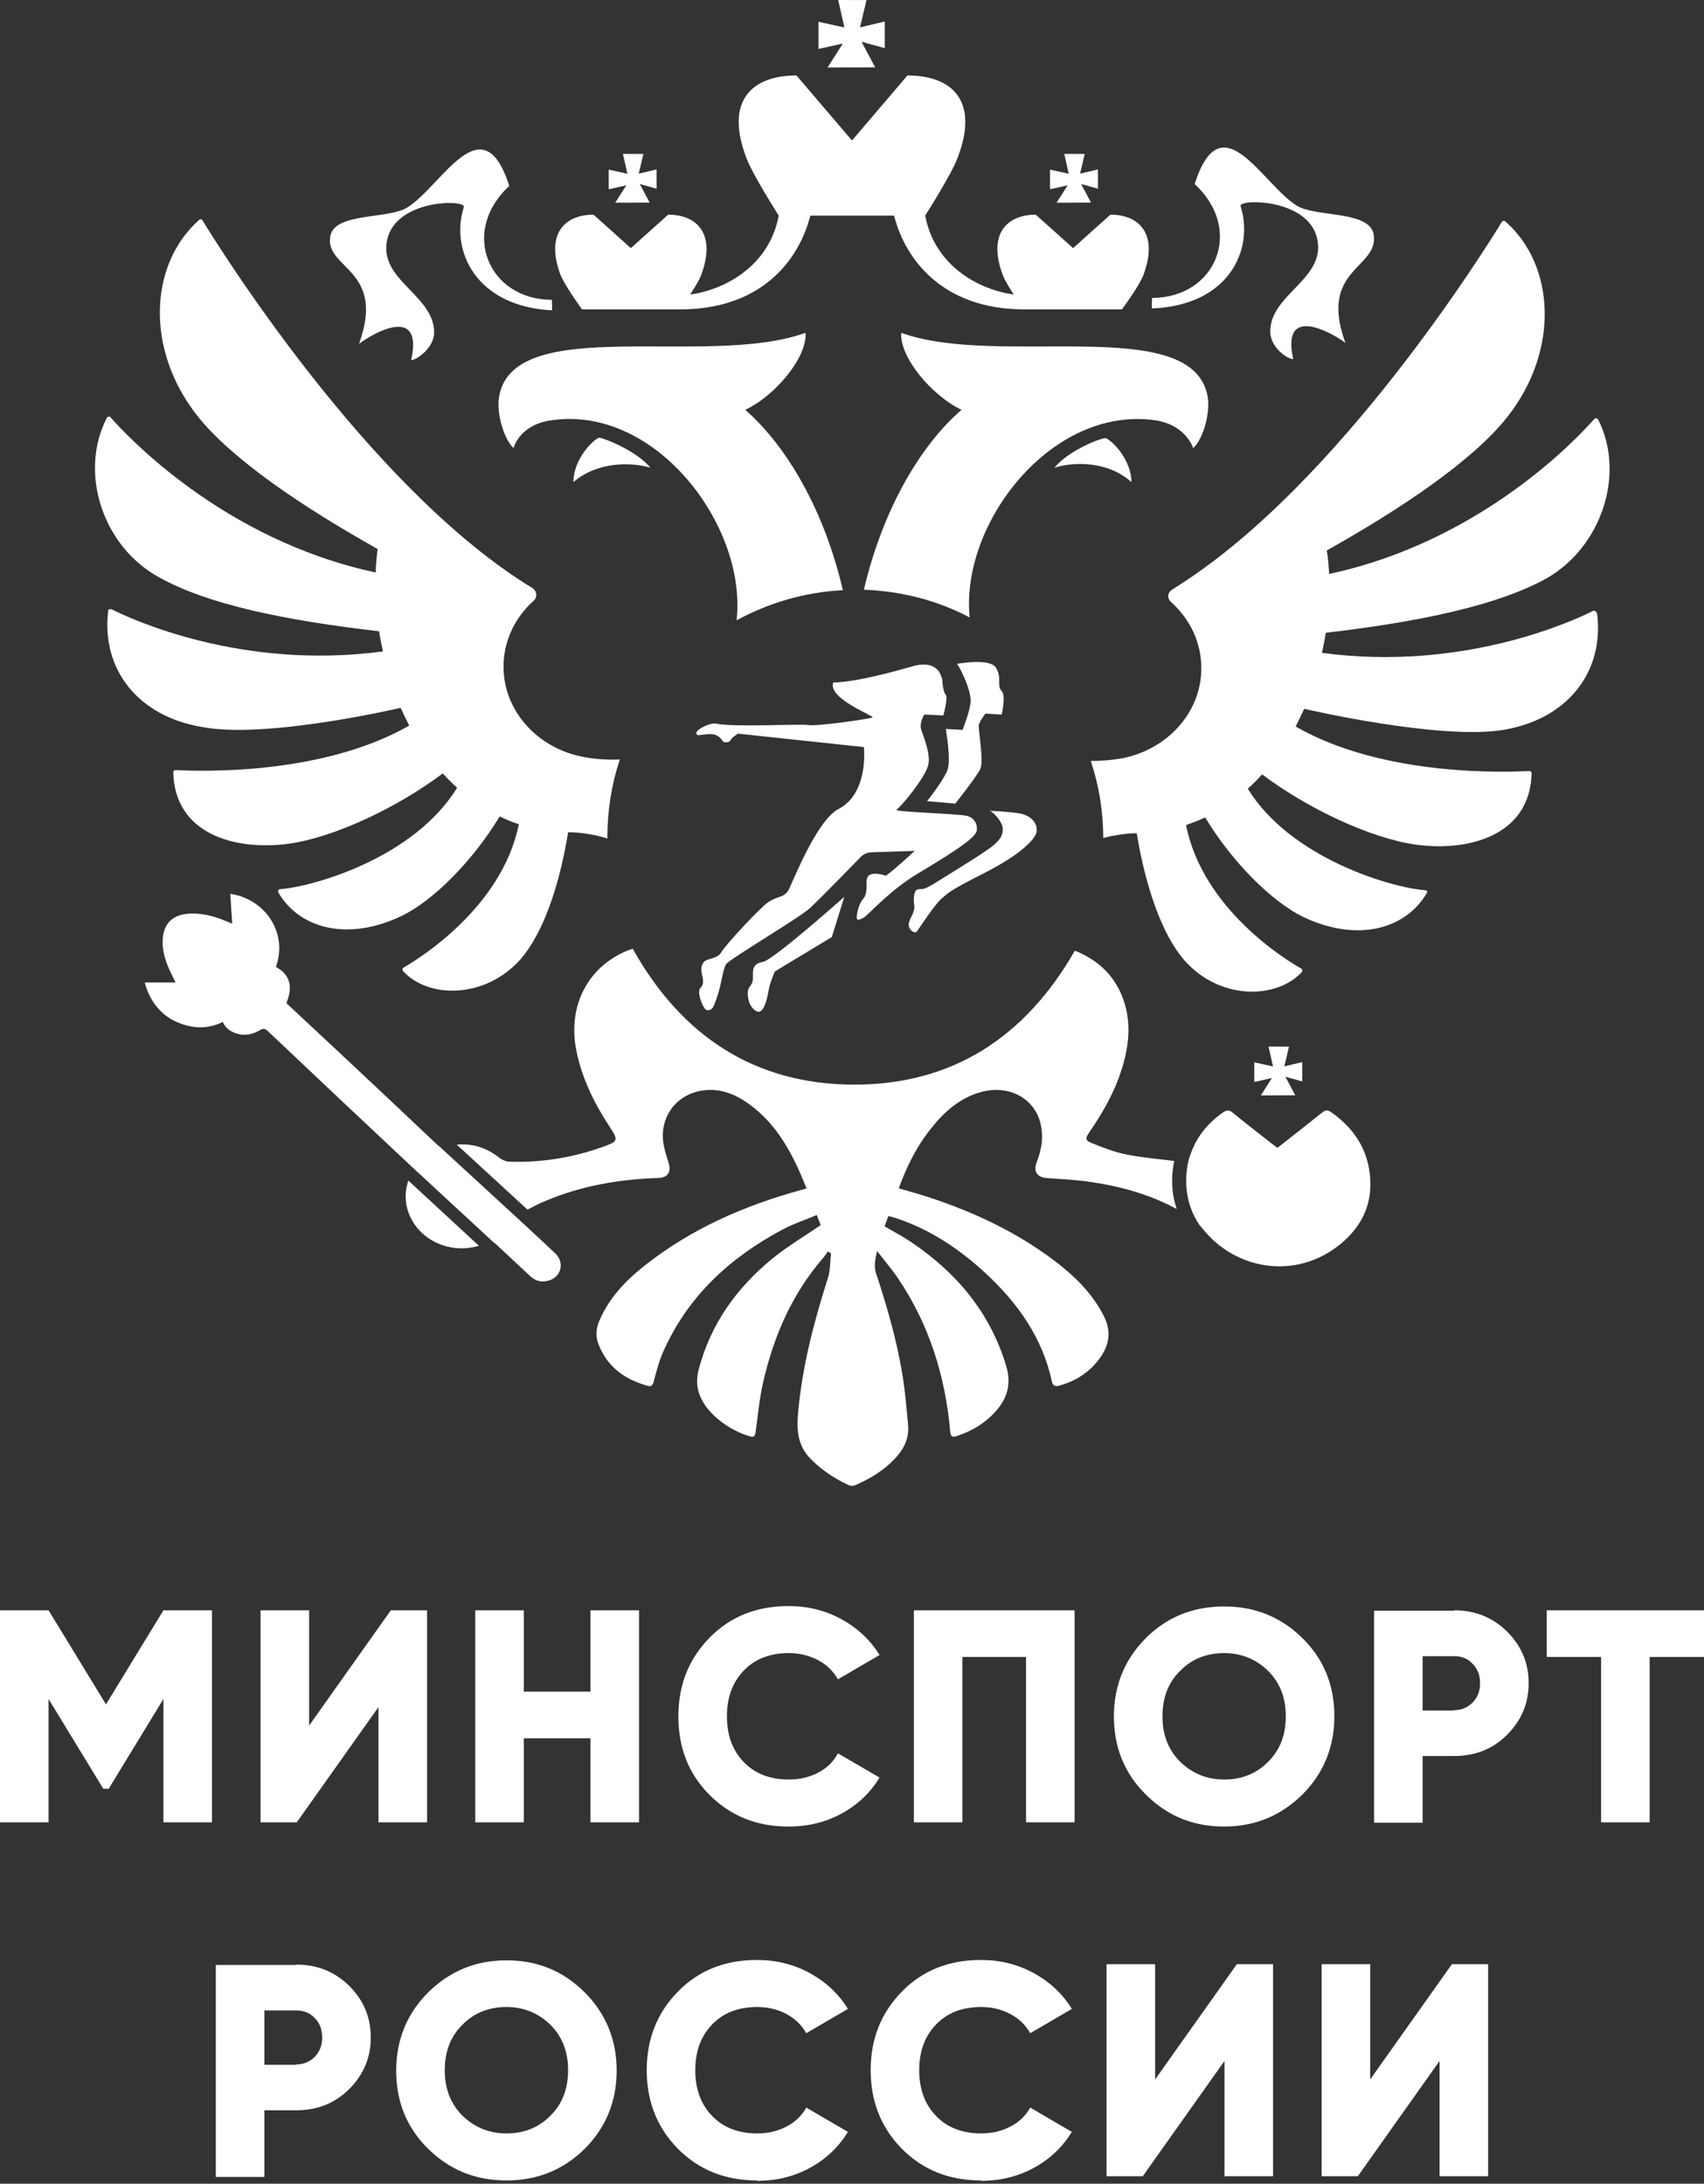
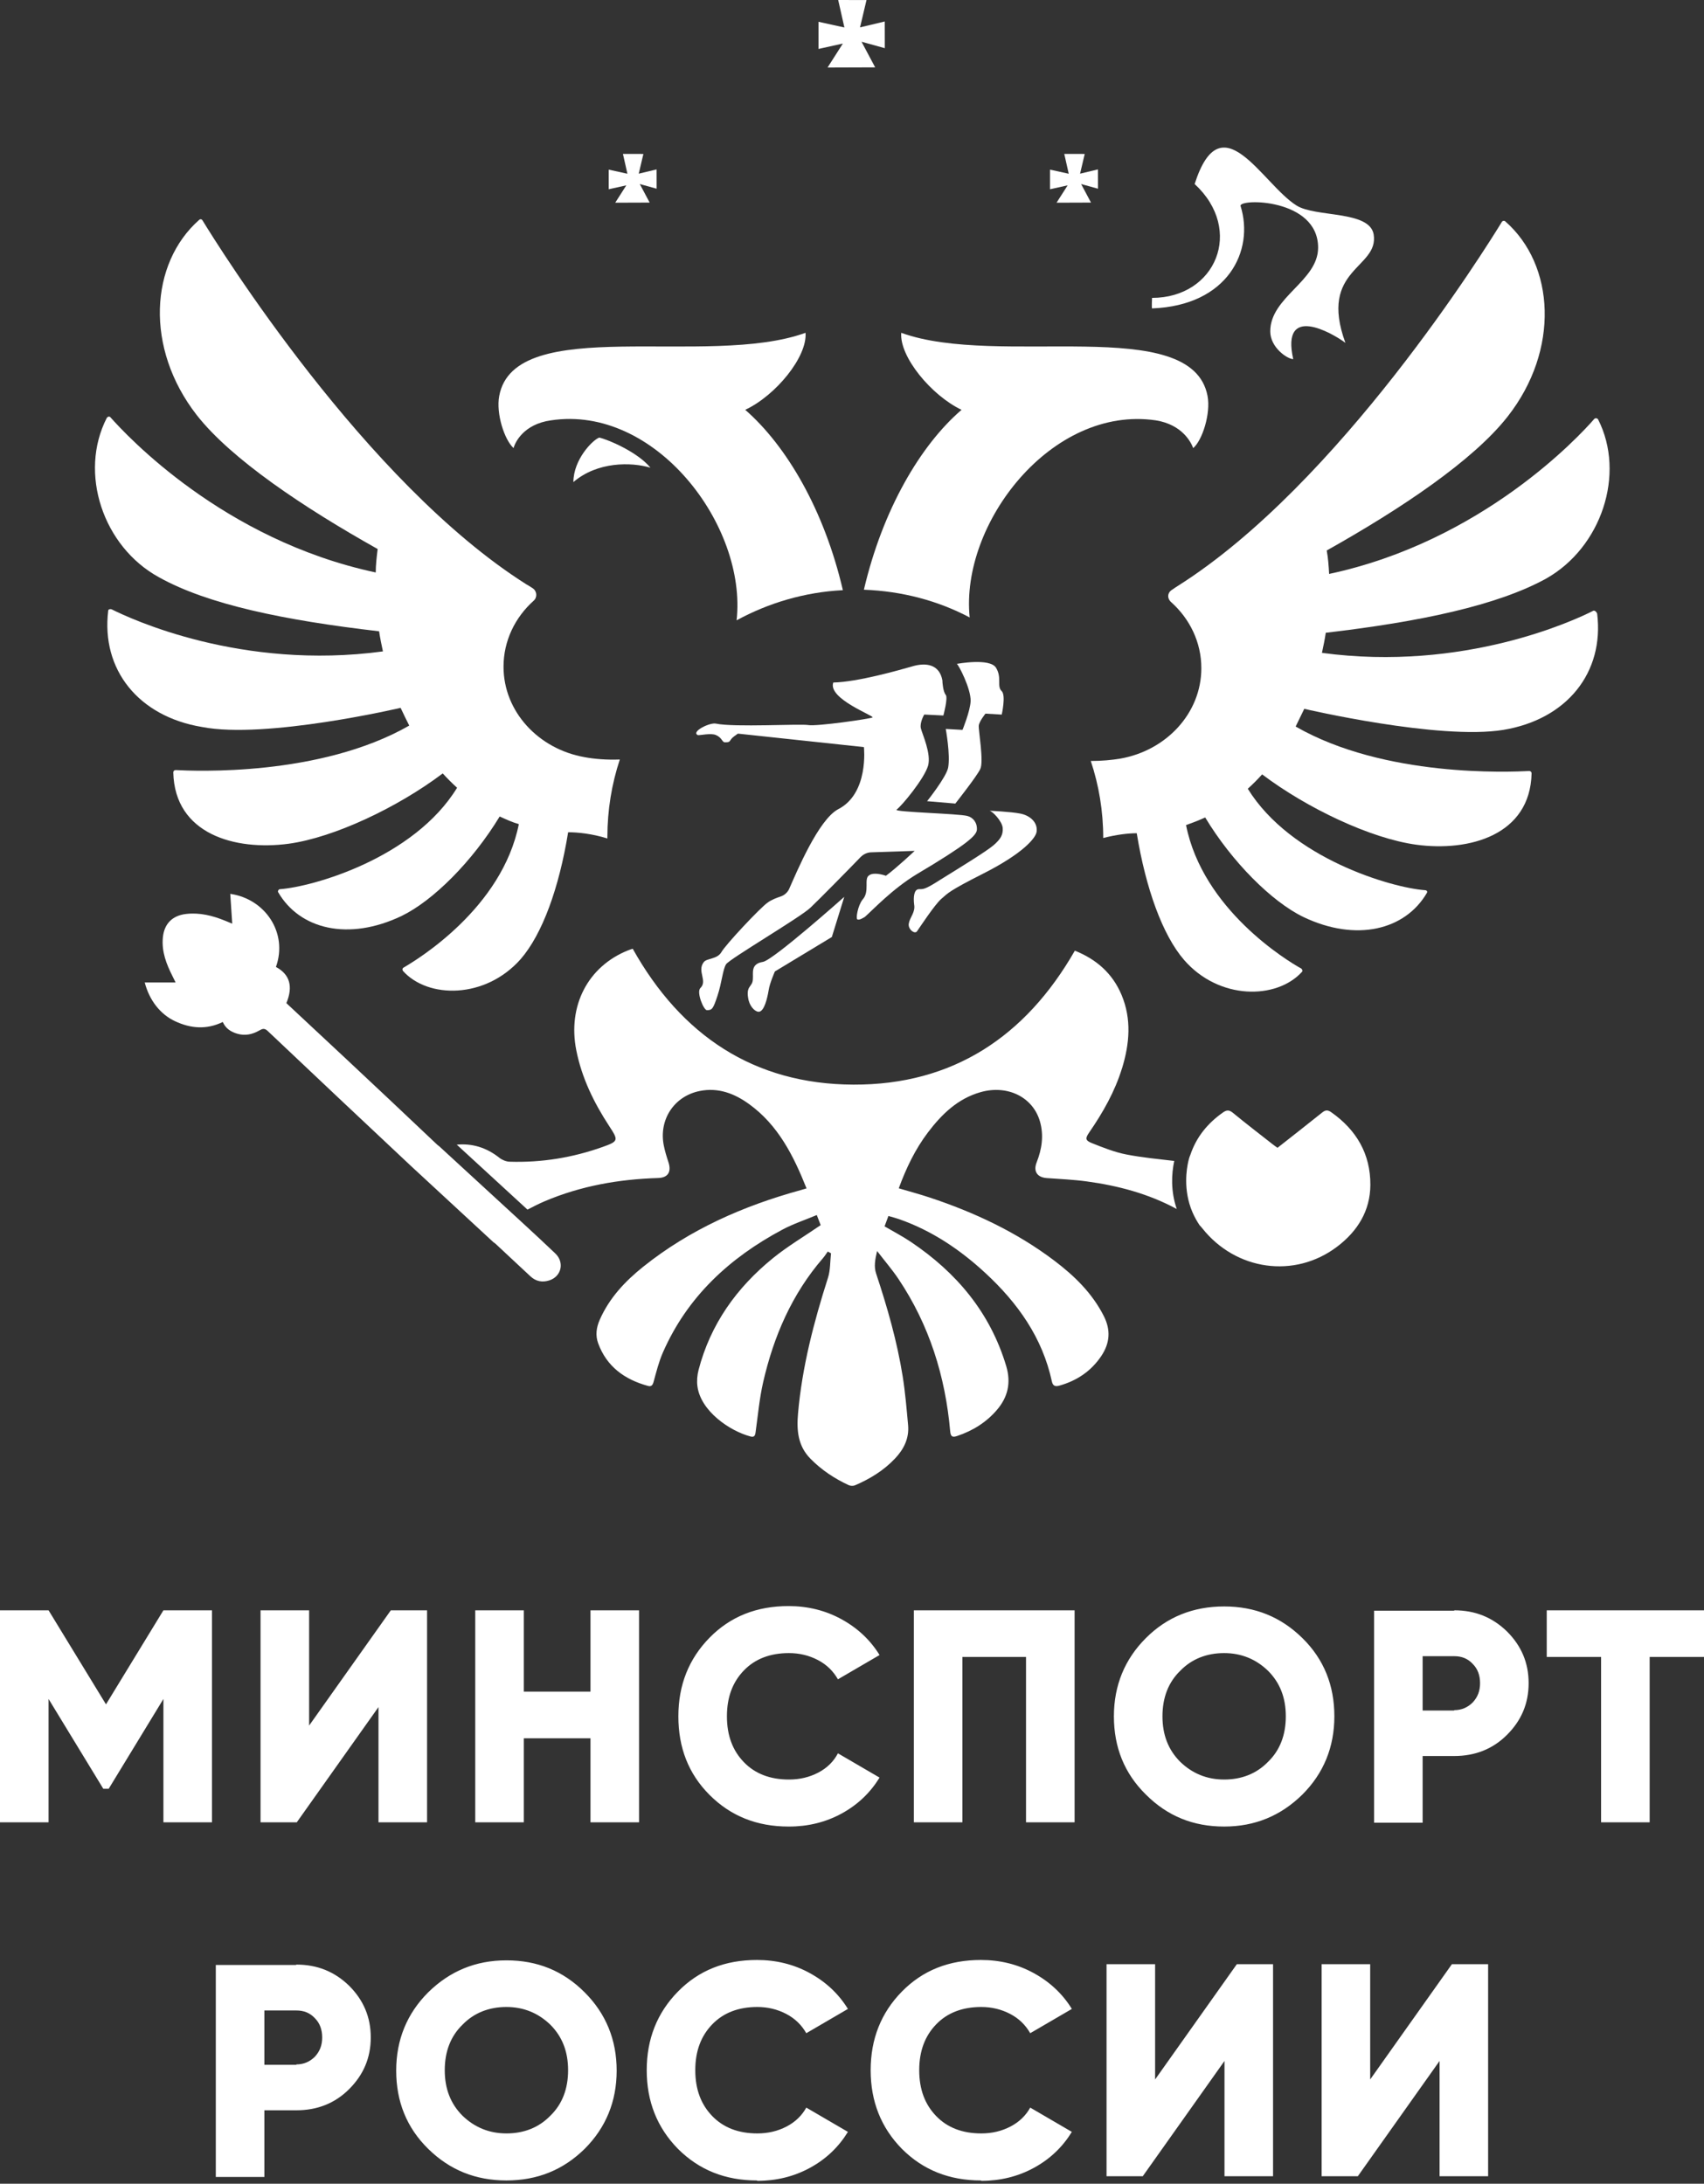
<svg xmlns="http://www.w3.org/2000/svg" width="167" height="214" viewBox="0 0 167 214" fill="none">
  <rect x="0" y="0" width="167" height="214" fill="#333333" stroke="none" />
  <path d="M60.297 19.864L63.669 19.852C63.347 19.247 63.025 18.642 62.703 18.037C63.252 18.189 63.801 18.341 64.352 18.493C64.352 17.863 64.351 17.232 64.349 16.601C63.765 16.741 63.183 16.881 62.599 17.02C62.751 16.376 62.903 15.73 63.055 15.086C62.387 15.085 61.719 15.083 61.051 15.082C61.197 15.73 61.343 16.379 61.489 17.027C60.878 16.893 60.267 16.758 59.656 16.624C59.656 17.265 59.656 17.906 59.656 18.547L61.382 18.163L60.295 19.864H60.297Z" fill="white" />
  <path d="M103.55 19.864L106.922 19.852C106.6 19.247 106.278 18.642 105.956 18.037C106.505 18.189 107.054 18.341 107.605 18.493C107.605 17.863 107.604 17.232 107.602 16.601C107.018 16.741 106.436 16.881 105.852 17.02C106.004 16.376 106.156 15.73 106.308 15.086C105.64 15.085 104.972 15.083 104.303 15.082C104.449 15.73 104.595 16.379 104.741 17.027C104.13 16.893 103.519 16.758 102.908 16.624C102.908 17.265 102.908 17.906 102.908 18.547L104.635 18.163L103.548 19.864H103.55Z" fill="white" />
-   <path d="M57.041 30.318H66.656C74.724 30.318 78.336 25.396 79.415 21.13H87.624C88.703 25.396 92.361 30.318 100.382 30.318H109.951C109.951 30.318 111.639 28.068 112.062 26.943C113.563 22.911 111.639 21.036 108.825 21.036L105.167 24.318L101.509 21.036C98.695 21.036 96.771 22.911 98.272 26.943C98.46 27.459 98.928 28.208 99.351 28.864C95.974 28.396 91.611 26.099 90.674 21.13C90.674 21.13 93.207 17.145 93.816 15.551C96.067 9.785 93.207 7.393 88.937 7.393L83.497 13.769L78.056 7.393C73.835 7.393 70.926 9.738 73.177 15.551C73.786 17.145 76.319 21.13 76.319 21.13C75.382 26.099 71.019 28.396 67.642 28.864C68.065 28.208 68.533 27.457 68.721 26.943C70.223 22.911 68.298 21.036 65.484 21.036L61.826 24.318L58.168 21.036C55.353 21.036 53.43 22.911 54.931 26.943C55.4 28.068 57.042 30.318 57.042 30.318H57.041Z" fill="white" />
  <path d="M81.103 6.618L85.771 6.602C85.325 5.765 84.88 4.927 84.434 4.09C85.196 4.301 85.956 4.512 86.716 4.722C86.716 3.849 86.713 2.977 86.711 2.104C85.903 2.296 85.097 2.491 84.288 2.683C84.499 1.791 84.71 0.898 84.921 0.006C83.997 0.005 83.071 0.002 82.147 0C82.349 0.898 82.552 1.797 82.754 2.694C81.908 2.507 81.062 2.322 80.216 2.135C80.216 3.023 80.216 3.91 80.216 4.797L82.606 4.266L81.103 6.62V6.618Z" fill="white" />
-   <path d="M41.017 120.481C42.465 122.108 44.8 122.722 46.935 122.085L40.024 115.696C39.45 117.342 39.819 119.136 41.018 120.481H41.017Z" fill="white" />
-   <path d="M35.182 33.694C36.542 32.663 41.515 29.802 40.296 35.287C40.812 35.287 42.547 34.115 42.547 32.568C42.547 29.193 37.856 27.646 37.856 24.364C37.856 19.488 45.691 19.488 45.456 20.285C44.095 24.598 46.675 30.037 54.086 30.412C54.133 30.318 54.086 29.381 54.086 29.381C47.894 29.381 45.033 22.723 49.912 18.222C47.284 10.018 43.298 18.222 39.921 20.332C38.044 21.504 32.791 20.8 32.37 23.145C31.807 26.38 37.858 26.332 35.184 33.694H35.182Z" fill="white" />
  <path d="M39.264 69.371C39.545 69.98 39.826 70.543 40.108 71.106C31.336 76.123 19.047 75.558 17.218 75.465C17.076 75.465 16.983 75.558 16.983 75.7C17.124 81.748 23.034 83.388 28.287 82.685C32.743 82.076 38.981 79.122 43.39 75.793C43.813 76.261 44.281 76.731 44.797 77.199C40.576 84.091 30.678 86.903 27.442 87.138C27.3 87.138 27.207 87.326 27.253 87.42C29.363 91.076 34.149 92.249 39.355 89.764C42.451 88.264 46.297 84.419 48.971 80.013C49.581 80.294 50.19 80.576 50.848 80.762C49.206 88.967 40.999 93.982 39.544 94.826C39.45 94.873 39.402 95.013 39.497 95.154C41.936 97.874 47.564 97.92 51.036 93.982C53.147 91.544 54.789 87.043 55.68 81.558C56.617 81.558 58.025 81.7 59.526 82.168V82.026C59.526 79.4 59.949 76.823 60.745 74.431C59.478 74.478 58.259 74.385 57.275 74.197C52.773 73.399 49.348 69.742 49.348 65.336C49.348 62.805 50.473 60.507 52.303 58.867C52.678 58.539 52.631 57.929 52.21 57.648C51.975 57.506 51.787 57.366 51.6 57.273C35.793 47.287 21.393 24.127 19.845 21.596C19.752 21.456 19.61 21.456 19.517 21.549C14.686 25.816 14.17 34.113 19.282 40.678C22.659 44.99 29.742 49.726 37.012 53.804C36.919 54.554 36.824 55.351 36.824 56.101C21.861 52.913 12.386 42.646 10.838 40.911C10.745 40.769 10.557 40.818 10.464 40.957C7.696 46.349 10.089 53.568 15.577 56.569C20.361 59.241 27.866 60.788 37.154 61.866C37.249 62.522 37.389 63.178 37.529 63.836C23.645 65.711 12.81 60.648 10.933 59.709C10.792 59.663 10.605 59.709 10.605 59.849C9.901 65.616 13.561 70.21 19.798 71.243C26.036 72.461 39.264 69.368 39.264 69.368V69.371Z" fill="white" />
  <path d="M17.147 100.072C18.688 100.799 20.256 100.92 21.834 100.152C22.108 100.781 22.608 101.109 23.234 101.297C24.022 101.535 24.74 101.371 25.431 100.975C25.697 100.823 25.917 100.733 26.221 101.02C30.865 105.419 35.521 109.803 40.186 114.179C40.195 114.188 40.203 114.195 40.212 114.204L48.368 121.744C48.437 121.781 48.506 121.833 48.581 121.903C49.706 122.969 50.852 124.009 51.98 125.072C52.521 125.584 53.156 125.691 53.824 125.479C55.025 125.097 55.341 123.715 54.428 122.841C53.394 121.851 52.338 120.878 51.226 119.851L43.014 112.304C42.956 112.268 42.899 112.226 42.837 112.168C39.906 109.384 36.957 106.617 34.009 103.853C32.03 101.997 30.043 100.151 28.066 98.306C28.746 96.667 28.401 95.487 27.043 94.76C28.241 91.407 25.983 88.088 22.566 87.596C22.629 88.547 22.692 89.492 22.76 90.517C22.453 90.39 22.253 90.307 22.051 90.225C20.826 89.728 19.573 89.411 18.235 89.566C16.886 89.722 16.09 90.532 15.961 91.873C15.827 93.254 16.307 94.477 16.91 95.671C17.002 95.854 17.091 96.038 17.21 96.28H14.184C14.634 98.012 15.69 99.386 17.15 100.075L17.147 100.072Z" fill="white" />
-   <path d="M108.354 42.929C107.51 43.022 104.601 44.289 103.336 45.836C105.259 45.227 108.589 45.18 110.887 47.243C110.887 45.087 109.01 43.165 108.354 42.931V42.929Z" fill="white" />
  <path d="M89.451 65.291C88.138 65.666 84.057 66.838 81.665 66.885C81.103 68.478 85.747 70.167 85.512 70.307C85.277 70.447 80.024 71.198 79.226 71.056C78.428 70.915 71.956 71.291 70.174 70.915C69.565 70.773 67.688 71.712 68.391 72.04C68.533 72.087 69.705 71.805 70.174 72.04C70.831 72.322 70.737 72.79 71.112 72.743C71.535 72.743 71.487 72.65 71.675 72.415C71.863 72.18 72.144 72.04 72.238 71.947C72.284 71.9 72.331 71.9 72.379 71.9L84.668 73.213C84.668 73.213 85.184 77.76 82.135 79.307C80.212 80.338 78.1 85.402 77.351 87.089C77.21 87.417 76.928 87.698 76.553 87.838C76.131 87.98 75.616 88.166 75.24 88.448C74.537 88.917 71.065 92.621 70.691 93.323C70.269 94.028 69.237 93.886 68.956 94.307C68.299 95.198 69.378 96.136 68.627 96.839C68.253 97.261 68.956 98.995 69.284 98.995C69.8 98.995 69.893 98.855 70.316 97.588C70.737 96.322 70.832 95.009 71.16 94.494C71.488 93.978 78.43 89.9 79.416 88.962C80.213 88.213 83.215 85.164 84.341 83.993C84.623 83.712 84.997 83.525 85.42 83.525L89.641 83.384C89.641 83.384 87.906 85.024 86.827 85.822C85.983 85.54 85.42 85.587 85.185 85.775C84.623 86.103 85.279 87.369 84.529 88.166C84.06 88.776 83.873 89.995 84.013 90.088C84.201 90.229 84.669 89.901 84.764 89.853C85.561 89.15 87.438 87.134 89.829 85.68C94.801 82.726 95.692 81.882 95.739 81.321C95.785 80.618 95.364 80.102 94.801 79.962C93.91 79.727 87.671 79.587 87.859 79.352C88.422 78.929 90.58 76.305 90.955 75.039C91.283 73.867 90.392 71.945 90.251 71.383C90.111 70.82 90.579 70.024 90.579 70.024L92.455 70.117C92.455 70.117 92.925 68.382 92.69 68.1C92.409 67.772 92.362 66.788 92.362 66.788V66.695C92.081 65.101 90.767 64.913 89.454 65.288L89.451 65.291Z" fill="white" />
  <path d="M73.364 98.015C73.552 98.765 74.114 99.234 74.442 99.139C74.912 98.998 75.192 97.874 75.333 97.03C75.427 96.374 75.943 95.201 75.943 95.201L81.524 91.826L82.743 87.888C82.743 87.888 75.801 94.076 74.769 94.264C73.55 94.452 73.832 95.343 73.785 95.904C73.785 96.795 73.034 96.513 73.362 98.014L73.364 98.015Z" fill="white" />
  <path d="M113.279 41.194C115.907 41.617 116.751 43.397 116.938 43.913C117.828 43.163 118.673 40.538 118.345 38.802C116.796 30.691 97.847 36.083 88.326 32.614C88.138 34.959 91.281 38.756 94.236 40.163C90.201 43.632 86.496 49.961 84.666 57.791C88.419 57.932 91.936 58.87 95.033 60.51C94.096 51.321 103.054 39.693 113.279 41.194Z" fill="white" />
  <path d="M89.873 91.264C90.108 90.936 91.608 88.639 92.264 88.077C92.921 87.514 92.969 87.328 96.392 85.593C100.192 83.671 101.552 82.124 101.599 81.466C101.692 80.576 100.943 79.919 100.004 79.731C99.066 79.543 96.955 79.45 96.955 79.45C97.236 79.45 98.222 80.481 98.269 81.138C98.315 81.794 98.081 82.217 97.378 82.827C96.674 83.436 93.908 85.123 92.171 86.202C90.436 87.328 90.436 87.093 90.013 87.14C89.59 87.186 89.497 87.889 89.59 88.64C89.732 89.389 89.167 89.906 89.074 90.469C88.933 91.031 89.637 91.594 89.872 91.266L89.873 91.264Z" fill="white" />
  <path d="M94.329 71.527L92.687 71.434C92.687 71.434 93.156 73.965 92.922 75.232C92.734 76.169 90.859 78.514 90.859 78.514L93.626 78.749C93.626 78.749 95.737 76.076 96.065 75.373C96.44 74.671 95.879 71.528 95.924 71.107C95.971 70.684 96.58 69.935 96.58 69.935L98.175 70.028C98.175 70.028 98.598 68.153 98.175 67.732C97.659 67.262 98.222 66.419 97.612 65.435C97.003 64.451 93.766 65.061 93.766 65.061C93.907 65.061 95.173 67.498 95.126 68.717C95.08 69.701 94.329 71.53 94.329 71.53V71.527Z" fill="white" />
  <path d="M63.748 45.836C62.48 44.289 59.573 43.07 58.729 42.882C58.073 43.117 56.196 45.038 56.196 47.242C58.542 45.225 61.873 45.272 63.748 45.835V45.836Z" fill="white" />
  <path d="M78.945 32.614C69.376 36.083 50.427 30.693 48.926 38.803C48.598 40.538 49.443 43.115 50.333 43.913C50.475 43.35 51.319 41.568 53.992 41.194C64.217 39.647 73.222 51.508 72.191 60.79C75.287 59.101 78.852 58.024 82.605 57.836C80.775 49.959 77.07 43.677 73.035 40.161C76.038 38.754 79.133 34.958 78.945 32.613V32.614Z" fill="white" />
  <path d="M121.582 20.191C121.347 19.441 129.181 19.393 129.181 24.269C129.181 27.551 124.491 29.098 124.491 32.473C124.491 34.067 126.179 35.193 126.742 35.193C125.522 29.754 130.542 32.613 131.856 33.599C129.181 26.285 135.186 26.332 134.623 22.957C134.2 20.612 128.948 21.316 127.072 20.144C123.695 18.034 119.707 9.83 117.081 18.034C121.96 22.535 119.146 29.193 112.906 29.193C112.906 29.193 112.86 30.177 112.906 30.224C120.365 29.942 122.944 24.55 121.583 20.191H121.582Z" fill="white" />
-   <path d="M122.929 106.03L124.655 105.646L123.569 107.347L126.941 107.335C126.619 106.73 126.297 106.125 125.975 105.52C126.524 105.672 127.073 105.824 127.624 105.976C127.624 105.345 127.623 104.715 127.621 104.084C127.037 104.224 126.455 104.364 125.871 104.503C126.023 103.859 126.175 103.213 126.327 102.569C125.659 102.567 124.991 102.566 124.322 102.564C124.468 103.213 124.614 103.862 124.76 104.51C124.149 104.376 123.538 104.241 122.927 104.107C122.927 104.748 122.927 105.389 122.927 106.03H122.929Z" fill="white" />
  <path d="M119.835 109.035C118.342 110.087 117.24 111.443 116.661 113.174C116.635 113.251 116.607 113.32 116.577 113.381C116.534 113.526 116.492 113.67 116.458 113.824C116.309 114.485 115.922 116.59 116.864 118.788C117.067 119.262 117.309 119.685 117.559 120.062C117.654 120.161 117.746 120.263 117.83 120.37C121.103 124.499 126.867 125.345 131.055 122.164C133.041 120.656 134.29 118.665 134.302 116.117C134.317 113.081 132.936 110.73 130.462 108.992C130.113 108.747 129.89 108.777 129.574 109.029C128.132 110.188 126.673 111.323 125.199 112.483C125.025 112.355 124.859 112.244 124.703 112.12C123.406 111.102 122.096 110.096 120.823 109.049C120.45 108.742 120.2 108.775 119.835 109.034V109.035Z" fill="white" />
  <path d="M109.967 104.686C110.702 102.285 110.915 99.874 109.916 97.495C109.03 95.383 107.432 93.997 105.34 93.165C100.511 101.594 93.364 106.328 83.637 106.291C73.887 106.254 66.76 101.464 62.009 92.974C61.887 93.016 61.737 93.06 61.591 93.117C57.621 94.688 55.618 98.566 56.477 102.915C57.018 105.645 58.212 108.074 59.719 110.375C60.619 111.749 60.62 111.845 59.058 112.4C56.118 113.448 53.076 113.944 49.952 113.846C49.609 113.836 49.215 113.678 48.944 113.463C47.666 112.448 46.273 112.036 44.765 112.173L51.695 118.54C52.273 118.239 52.837 117.95 53.415 117.706C56.953 116.209 60.671 115.559 64.497 115.443C65.472 115.413 65.82 114.841 65.51 113.893C65.329 113.341 65.154 112.782 65.046 112.214C64.567 109.693 66.084 107.407 68.597 106.911C70.393 106.555 71.982 107.162 73.407 108.193C76.265 110.257 77.768 113.256 79.044 116.459C78.823 116.525 78.653 116.579 78.481 116.626C72.868 118.168 67.622 120.471 63.044 124.132C61.255 125.563 59.705 127.211 58.769 129.354C58.441 130.105 58.342 130.875 58.623 131.641C59.465 133.933 61.218 135.185 63.492 135.814C63.842 135.91 63.964 135.748 64.059 135.403C64.324 134.439 64.566 133.455 64.966 132.543C67.362 127.074 71.499 123.265 76.677 120.502C77.739 119.935 78.901 119.553 80.048 119.071C80.236 119.556 80.362 119.882 80.43 120.06C78.805 121.175 77.189 122.131 75.747 123.301C72.195 126.185 69.63 129.769 68.462 134.254C68.33 134.765 68.281 135.334 68.351 135.855C68.671 138.278 71.499 140.229 73.56 140.774C73.912 140.867 74.006 140.69 74.049 140.368C74.28 138.72 74.426 137.051 74.797 135.433C75.827 130.955 77.61 126.817 80.653 123.298C80.827 123.097 80.969 122.866 81.125 122.648C81.231 122.705 81.336 122.764 81.443 122.821C81.351 123.622 81.387 124.462 81.148 125.214C79.757 129.563 78.609 133.957 78.21 138.524C78.067 140.165 78.188 141.688 79.425 142.949C80.513 144.056 81.777 144.891 83.172 145.54C83.346 145.621 83.617 145.632 83.792 145.558C85.264 144.927 86.615 144.101 87.722 142.926C88.585 142.013 89.115 140.946 88.997 139.659C88.851 138.061 88.719 136.455 88.466 134.872C87.917 131.438 86.958 128.103 85.864 124.806C85.638 124.127 85.756 123.459 85.959 122.597C86.735 123.607 87.446 124.43 88.048 125.327C91.08 129.849 92.649 134.88 93.123 140.271C93.172 140.824 93.375 140.867 93.802 140.724C95.32 140.217 96.643 139.402 97.691 138.183C98.78 136.917 99.104 135.507 98.612 133.864C97.036 128.612 93.736 124.702 89.259 121.696C88.448 121.151 87.573 120.698 86.692 120.18C86.815 119.846 86.937 119.52 87.069 119.163C87.456 119.277 87.786 119.36 88.103 119.471C91.327 120.597 94.099 122.465 96.582 124.764C99.739 127.686 102.163 131.083 103.089 135.381C103.191 135.856 103.462 135.892 103.836 135.786C105.543 135.304 106.935 134.371 107.93 132.889C108.769 131.637 108.879 130.353 108.178 128.97C107.037 126.717 105.286 125.021 103.316 123.532C99.624 120.742 95.491 118.806 91.118 117.356C90.12 117.025 89.103 116.754 88.082 116.451C88.812 114.472 89.691 112.627 90.938 110.981C92.296 109.189 93.867 107.657 96.112 107.025C98.744 106.285 101.238 107.511 101.922 109.907C102.312 111.272 102.109 112.608 101.594 113.917C101.25 114.79 101.656 115.38 102.58 115.448C103.882 115.542 105.191 115.598 106.482 115.773C109.564 116.188 112.55 116.981 115.299 118.466C115.308 118.471 115.317 118.477 115.326 118.481C114.723 116.704 114.81 115.046 115.082 113.77C113.52 113.586 111.952 113.439 110.413 113.141C109.245 112.915 108.11 112.463 106.998 112.018C106.353 111.761 106.356 111.547 106.742 110.986C108.092 109.025 109.263 106.972 109.964 104.682L109.967 104.686Z" fill="white" />
  <path d="M156.151 59.852C154.321 60.79 143.44 65.854 129.556 63.979C129.697 63.323 129.837 62.666 129.931 62.01C139.17 60.931 146.723 59.338 151.507 56.712C156.949 53.664 159.34 46.444 156.621 41.1C156.527 40.959 156.339 40.959 156.246 41.054C154.744 42.789 145.223 53.055 130.26 56.244C130.214 55.446 130.167 54.697 130.025 53.947C137.295 49.869 144.379 45.133 147.756 40.821C152.869 34.305 152.4 25.959 147.521 21.692C147.428 21.599 147.239 21.646 147.193 21.739C145.646 24.27 131.244 47.43 115.437 57.416C115.296 57.509 115.063 57.651 114.875 57.791C114.405 58.072 114.359 58.635 114.781 59.01C116.61 60.65 117.737 62.948 117.737 65.479C117.737 69.885 114.313 73.542 109.809 74.34C108.965 74.481 107.981 74.574 106.902 74.574C107.7 76.966 108.122 79.497 108.122 82.123C109.388 81.795 110.562 81.655 111.406 81.655C112.297 87.093 113.939 91.641 116.05 94.079C119.473 98.017 125.102 97.97 127.589 95.251C127.682 95.158 127.636 95.016 127.542 94.923C126.089 94.125 117.88 89.11 116.238 80.859C116.894 80.624 117.504 80.389 118.115 80.109C120.742 84.469 124.635 88.36 127.731 89.861C132.937 92.345 137.721 91.126 139.833 87.516C139.926 87.375 139.833 87.235 139.644 87.235C136.408 87 126.512 84.141 122.289 77.295C122.759 76.874 123.228 76.404 123.696 75.888C128.105 79.217 134.343 82.171 138.799 82.779C144.006 83.483 149.963 81.841 150.103 75.793C150.103 75.652 150.01 75.558 149.868 75.558C147.992 75.652 135.703 76.215 126.98 71.199C127.261 70.636 127.542 70.027 127.824 69.464C127.824 69.464 141.051 72.558 147.336 71.527C153.575 70.496 157.233 65.902 156.529 60.135C156.436 59.901 156.247 59.807 156.154 59.854L156.151 59.852Z" fill="white" />
  <path d="M20.776 157.807V178.583H16.016V166.495L10.652 175.297H10.124L4.76 166.495V178.583H0V157.807H4.76L10.388 167.024L16.016 157.807H20.776ZM37.094 178.583V167.288L29.086 178.583H25.535V157.807H30.295V169.102L38.303 157.807H41.854V178.583H37.094ZM57.87 157.807H62.63V178.583H57.87V170.348H51.335V178.583H46.576V157.807H51.335V165.777H57.87V157.807ZM77.286 178.998C74.189 178.998 71.62 177.979 69.542 175.901C67.465 173.823 66.483 171.255 66.483 168.195C66.483 165.135 67.503 162.567 69.542 160.489C71.582 158.412 74.151 157.392 77.286 157.392C79.137 157.392 80.875 157.807 82.461 158.676C84.048 159.545 85.294 160.716 86.201 162.189L82.121 164.569C81.668 163.775 81.026 163.133 80.157 162.68C79.288 162.227 78.344 162 77.324 162C75.473 162 74 162.567 72.904 163.7C71.809 164.833 71.242 166.306 71.242 168.195C71.242 170.084 71.809 171.557 72.904 172.69C74 173.823 75.473 174.39 77.324 174.39C78.382 174.39 79.326 174.163 80.195 173.71C81.064 173.257 81.706 172.615 82.121 171.821L86.201 174.201C85.294 175.674 84.085 176.845 82.499 177.714C80.912 178.583 79.175 178.998 77.324 178.998M105.315 157.807V178.583H100.555V162.378H94.322V178.583H89.563V157.807H105.277H105.315ZM127.639 175.863C125.524 177.941 122.993 178.998 119.971 178.998C116.949 178.998 114.418 177.979 112.303 175.863C110.187 173.786 109.168 171.217 109.168 168.195C109.168 165.173 110.225 162.604 112.303 160.527C114.38 158.449 116.949 157.429 119.971 157.429C122.993 157.429 125.524 158.449 127.639 160.527C129.755 162.604 130.774 165.173 130.774 168.195C130.774 171.217 129.717 173.786 127.639 175.863ZM115.665 172.652C116.836 173.786 118.271 174.39 119.971 174.39C121.671 174.39 123.144 173.823 124.277 172.652C125.448 171.519 126.015 170.008 126.015 168.195C126.015 166.382 125.448 164.909 124.277 163.738C123.106 162.604 121.671 162 119.971 162C118.271 162 116.798 162.567 115.665 163.738C114.494 164.871 113.927 166.382 113.927 168.195C113.927 170.008 114.494 171.481 115.665 172.652ZM142.522 157.807C144.562 157.807 146.262 158.487 147.697 159.885C149.095 161.282 149.813 162.944 149.813 164.946C149.813 166.948 149.095 168.611 147.697 170.008C146.3 171.406 144.562 172.086 142.522 172.086H139.425V178.621H134.665V157.845H142.522V157.807ZM142.522 167.591C143.24 167.591 143.844 167.326 144.335 166.835C144.826 166.306 145.053 165.702 145.053 164.946C145.053 164.191 144.826 163.549 144.335 163.058C143.844 162.529 143.24 162.302 142.522 162.302H139.425V167.628H142.522V167.591ZM167 157.807V162.378H161.674V178.583H156.914V162.378H151.588V157.807H167Z" fill="white" />
  <path d="M29.045 192.526C31.085 192.526 32.785 193.206 34.22 194.603C35.618 196.001 36.336 197.663 36.336 199.665C36.336 201.667 35.618 203.329 34.22 204.727C32.823 206.125 31.085 206.804 29.045 206.804H25.91V213.339H21.15V192.564H29.008L29.045 192.526ZM29.045 202.309C29.763 202.309 30.367 202.045 30.858 201.554C31.349 201.025 31.576 200.421 31.576 199.665C31.576 198.91 31.349 198.267 30.858 197.776C30.367 197.248 29.763 197.021 29.045 197.021H25.91V202.347H29.045V202.309ZM57.3 210.582C55.185 212.659 52.654 213.679 49.632 213.679C46.61 213.679 44.079 212.659 41.964 210.582C39.849 208.504 38.829 205.936 38.829 202.914C38.829 199.892 39.886 197.323 41.964 195.246C44.079 193.168 46.61 192.11 49.632 192.11C52.654 192.11 55.185 193.13 57.3 195.246C59.378 197.323 60.436 199.892 60.436 202.914C60.436 205.936 59.378 208.504 57.3 210.582ZM45.326 207.333C46.497 208.467 47.932 209.071 49.632 209.071C51.332 209.071 52.805 208.504 53.938 207.333C55.109 206.2 55.676 204.689 55.676 202.876C55.676 201.063 55.109 199.59 53.938 198.419C52.767 197.285 51.332 196.681 49.632 196.681C47.932 196.681 46.459 197.248 45.326 198.419C44.155 199.552 43.588 201.063 43.588 202.876C43.588 204.689 44.155 206.162 45.326 207.333ZM74.185 213.679C71.088 213.679 68.519 212.659 66.442 210.582C64.402 208.504 63.382 205.936 63.382 202.876C63.382 199.816 64.402 197.248 66.442 195.17C68.482 193.092 71.05 192.073 74.185 192.073C76.036 192.073 77.774 192.488 79.361 193.357C80.947 194.226 82.194 195.397 83.1 196.87L79.02 199.25C78.567 198.456 77.925 197.814 77.056 197.361C76.188 196.908 75.243 196.681 74.223 196.681C72.372 196.681 70.899 197.248 69.804 198.381C68.708 199.514 68.141 200.987 68.141 202.876C68.141 204.765 68.708 206.238 69.804 207.371C70.899 208.504 72.372 209.071 74.223 209.071C75.281 209.071 76.225 208.844 77.094 208.391C77.963 207.938 78.605 207.296 79.02 206.54L83.1 208.92C82.194 210.393 80.985 211.564 79.398 212.433C77.812 213.302 76.074 213.717 74.223 213.717M96.132 213.679C93.035 213.679 90.466 212.659 88.389 210.582C86.349 208.504 85.329 205.936 85.329 202.876C85.329 199.816 86.349 197.248 88.389 195.17C90.428 193.092 92.997 192.073 96.132 192.073C97.983 192.073 99.721 192.488 101.307 193.357C102.894 194.226 104.14 195.397 105.047 196.87L100.967 199.25C100.514 198.456 99.872 197.814 99.003 197.361C98.134 196.908 97.19 196.681 96.17 196.681C94.319 196.681 92.846 197.248 91.75 198.381C90.655 199.514 90.088 200.987 90.088 202.876C90.088 204.765 90.655 206.238 91.75 207.371C92.846 208.504 94.319 209.071 96.17 209.071C97.228 209.071 98.172 208.844 99.041 208.391C99.91 207.938 100.552 207.296 100.967 206.54L105.047 208.92C104.14 210.393 102.932 211.564 101.345 212.433C99.759 213.302 98.021 213.717 96.17 213.717M120.006 213.264V201.969L111.997 213.264H108.447V192.488H113.206V203.783L121.214 192.488H124.765V213.264H120.006ZM141.084 213.264V201.969L133.075 213.264H129.525V192.488H134.284V203.783L142.292 192.488H145.843V213.264H141.084Z" fill="white" />
</svg>